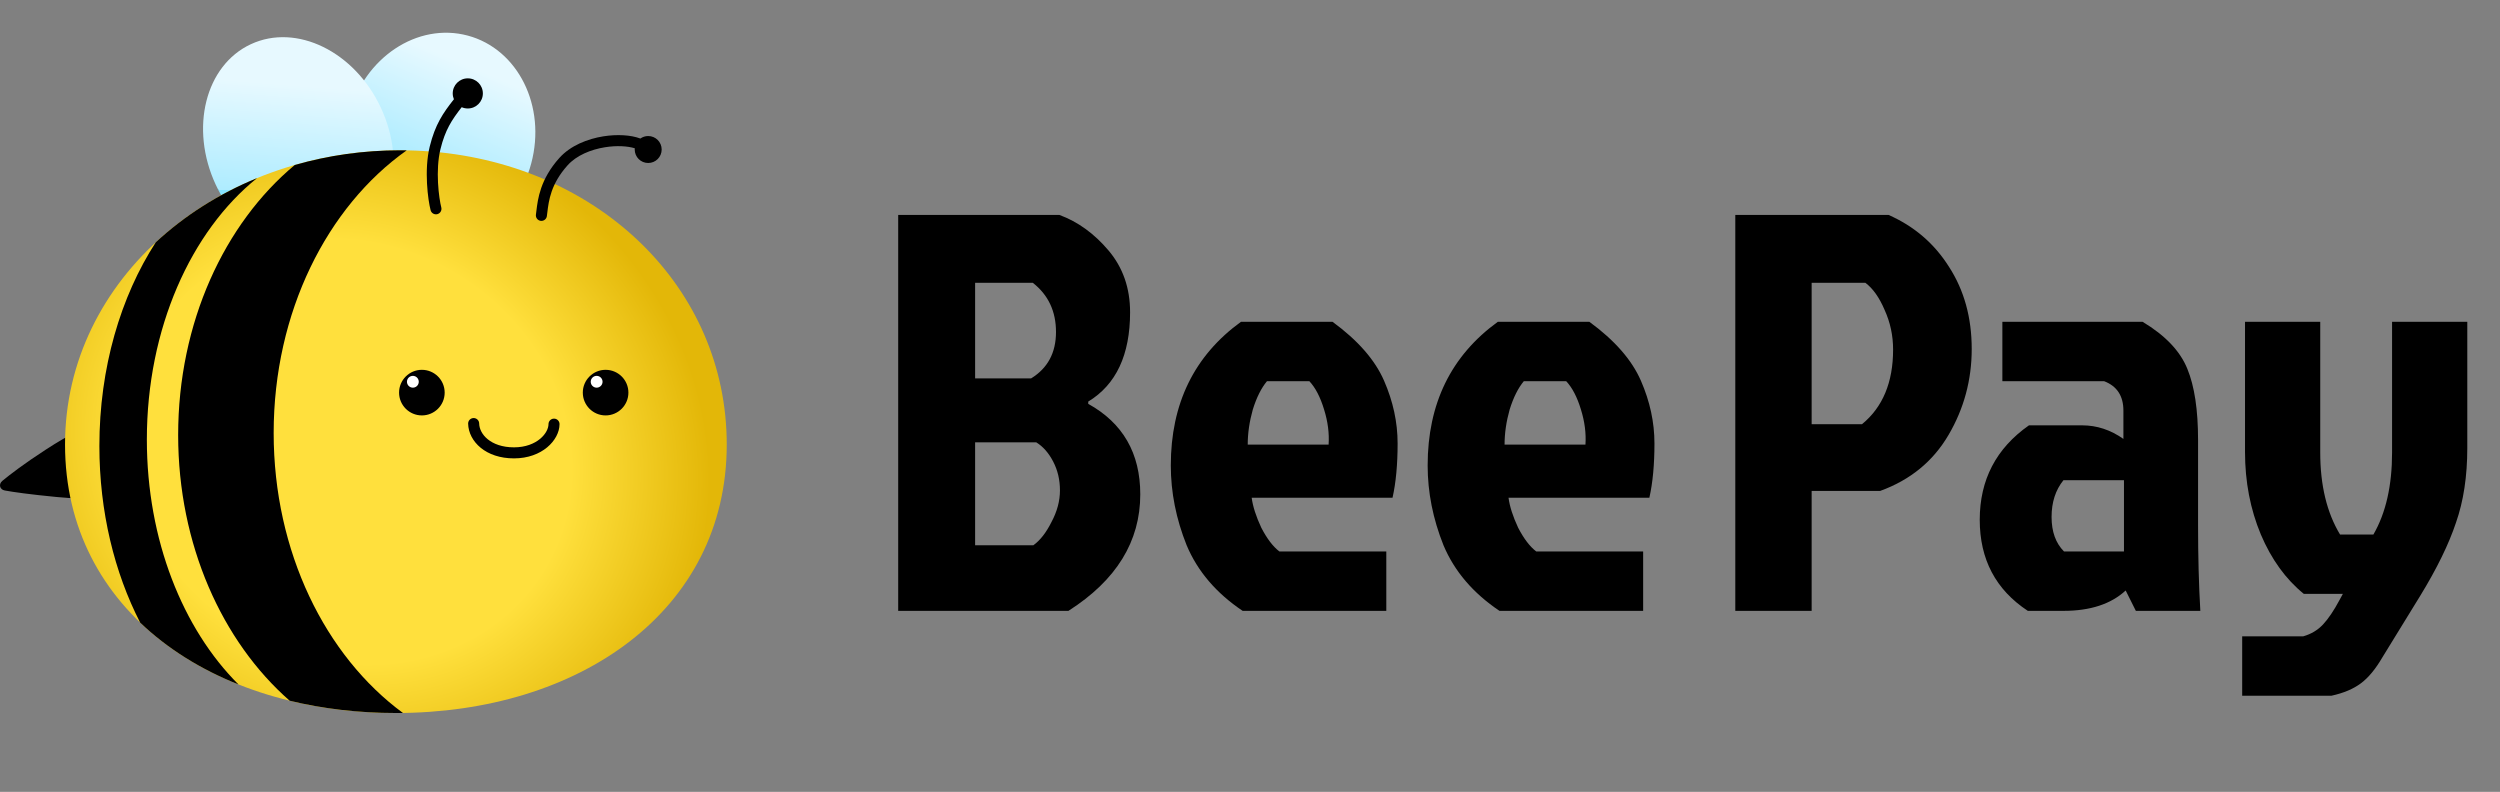
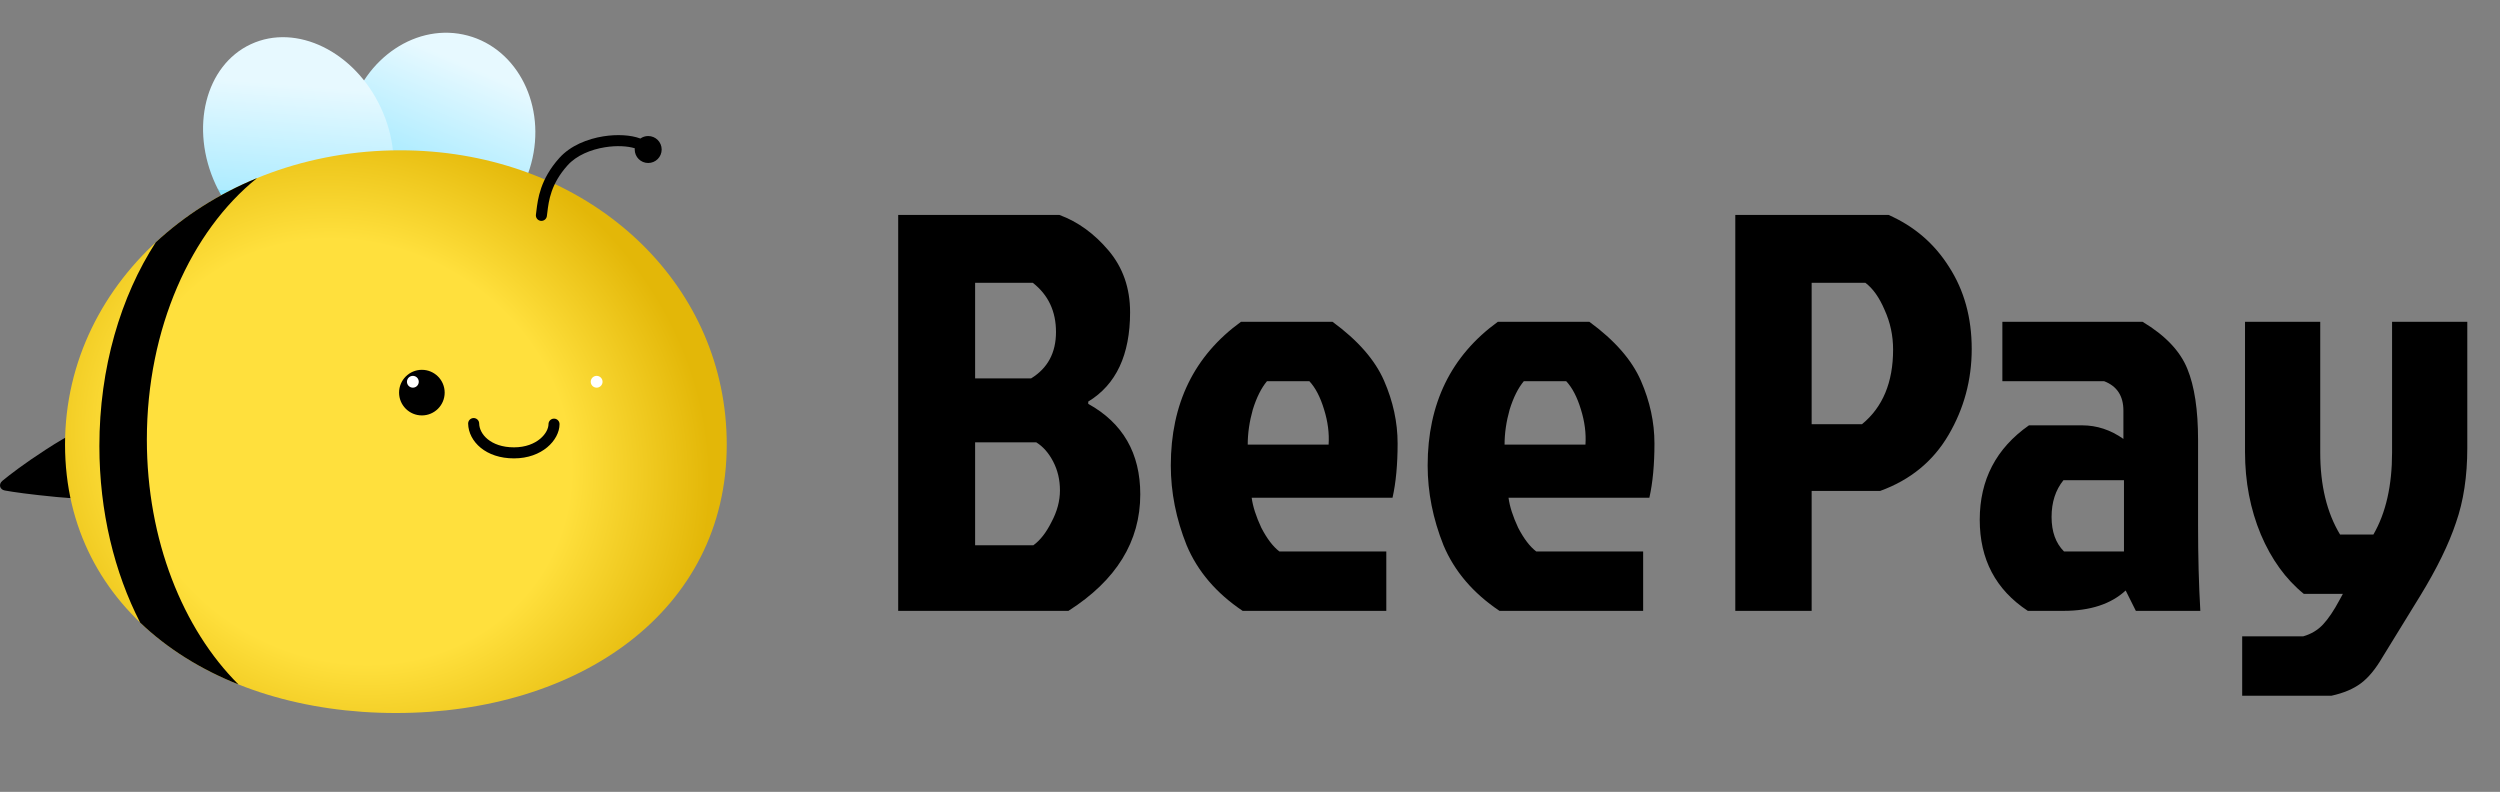
<svg xmlns="http://www.w3.org/2000/svg" width="221" height="70" viewBox="0 0 221 70" fill="none">
  <rect x="0" y="0" width="221" height="70" fill="#808080" stroke="none" />
  <path d="M10.416 43.269L8.976 37.895C8.887 37.564 8.56 37.37 8.239 37.49C7.535 37.752 6.17 38.367 4.042 39.751C2.127 40.995 0.903 41.934 0.21 42.505C-0.147 42.799 -0.031 43.277 0.424 43.36C1.205 43.501 2.592 43.702 4.998 43.934C8.199 44.242 9.597 44.001 10.165 43.814C10.394 43.738 10.479 43.502 10.416 43.269Z" fill="black" />
  <path d="M30.841 10.134C29.488 15.185 31.999 20.247 36.45 21.439C40.9 22.632 45.606 19.504 46.959 14.452C48.313 9.401 45.802 4.339 41.351 3.147C36.9 1.954 32.195 5.082 30.841 10.134Z" fill="url(#paint0_linear_4_72)" />
  <path d="M19.071 16.329C21.388 21.315 26.536 23.838 30.57 21.964C34.603 20.09 35.995 14.528 33.678 9.542C31.361 4.555 26.213 2.032 22.179 3.906C18.145 5.78 16.754 11.342 19.071 16.329Z" fill="url(#paint1_linear_4_72)" />
  <path fill-rule="evenodd" clip-rule="evenodd" d="M34.997 63.03C51.15 63.03 64.244 54.04 64.244 39.297L34.997 63.03ZM34.997 63.03C18.844 63.03 5.749 54.04 5.749 39.297C5.749 24.554 19.217 13.287 35.369 13.287C50.566 13.287 62.725 23.26 64.112 36.717C64.199 37.575 64.244 38.436 64.244 39.297" fill="url(#paint2_radial_4_72)" />
-   <path d="M26.057 14.585C19.837 19.766 15.749 28.524 15.749 38.457C15.749 48.146 19.639 56.719 25.605 61.942C28.553 62.658 31.711 63.03 34.997 63.03C35.205 63.03 35.413 63.029 35.62 63.026C28.775 57.995 24.192 48.795 24.192 38.278C24.192 27.593 28.922 18.267 35.949 13.292C35.756 13.289 35.563 13.287 35.369 13.287C32.128 13.287 28.995 13.741 26.057 14.585Z" fill="black" />
  <path d="M13.769 21.421C10.667 26.217 8.785 32.519 8.785 39.422C8.785 45.233 10.118 50.618 12.39 55.037C14.787 57.332 17.738 59.172 21.081 60.505C16.168 55.61 12.982 47.738 12.982 38.862C12.982 29.03 16.891 20.43 22.725 15.743C19.347 17.13 16.309 19.061 13.769 21.421Z" fill="black" />
  <path d="M48.975 37.494C48.975 38.571 47.718 40.032 45.436 40.033C43.153 40.033 41.897 38.699 41.871 37.443" stroke="black" stroke-width="0.976" stroke-linecap="round" />
-   <path d="M51.52 34.707C51.52 35.82 52.422 36.723 53.535 36.723C54.648 36.723 55.551 35.82 55.551 34.707C55.551 33.594 54.648 32.692 53.535 32.692C52.422 32.692 51.52 33.594 51.52 34.707Z" fill="black" />
  <path d="M52.221 33.748C52.221 34.036 52.455 34.27 52.744 34.27C53.032 34.27 53.266 34.036 53.266 33.748C53.266 33.46 53.032 33.226 52.744 33.226C52.455 33.226 52.221 33.46 52.221 33.748Z" fill="white" />
  <path d="M35.278 34.707C35.278 35.82 36.18 36.723 37.294 36.723C38.407 36.723 39.309 35.82 39.309 34.707C39.309 33.594 38.407 32.692 37.294 32.692C36.18 32.692 35.278 33.594 35.278 34.707Z" fill="black" />
  <path d="M35.975 33.748C35.975 34.036 36.209 34.27 36.497 34.27C36.786 34.27 37.019 34.036 37.019 33.748C37.019 33.46 36.786 33.226 36.497 33.226C36.209 33.226 35.975 33.46 35.975 33.748Z" fill="white" />
  <path d="M49.447 13.963C50.435 12.864 51.939 12.274 53.34 12.051C54.534 11.862 55.755 11.924 56.609 12.246C56.804 12.107 57.043 12.025 57.3 12.025C57.959 12.025 58.492 12.559 58.492 13.217C58.492 13.875 57.959 14.409 57.3 14.409C56.642 14.409 56.109 13.875 56.109 13.217C56.109 13.18 56.111 13.143 56.114 13.107C55.483 12.912 54.529 12.851 53.493 13.015C52.218 13.217 50.957 13.742 50.173 14.615C48.69 16.266 48.51 17.745 48.386 18.766C48.372 18.886 48.358 19 48.343 19.107C48.305 19.374 48.058 19.56 47.791 19.522C47.524 19.484 47.339 19.238 47.376 18.971C47.39 18.872 47.403 18.764 47.417 18.646C47.543 17.602 47.753 15.849 49.447 13.963Z" fill="black" />
-   <path d="M40.125 8.775C40.058 8.616 40.021 8.441 40.021 8.258C40.021 7.522 40.617 6.926 41.353 6.926C42.089 6.926 42.685 7.522 42.685 8.258C42.685 8.994 42.089 9.59 41.353 9.59C41.161 9.59 40.979 9.55 40.814 9.477C39.932 10.603 39.355 11.485 38.936 13.186C38.709 14.106 38.671 15.188 38.721 16.159C38.772 17.13 38.909 17.95 39.01 18.335C39.078 18.596 38.922 18.863 38.661 18.931C38.4 18.999 38.134 18.843 38.066 18.583C37.944 18.117 37.8 17.228 37.747 16.209C37.694 15.191 37.73 14.002 37.989 12.952C38.468 11.009 39.159 10 40.125 8.775Z" fill="black" />
  <path d="M160.15 25V37.5H164.6C166.433 36 167.35 33.8 167.35 30.9C167.35 29.667 167.1 28.5 166.6 27.4C166.133 26.3 165.567 25.5 164.9 25H160.15ZM153.4 54V19H166.95C169.217 20 171 21.533 172.3 23.6C173.633 25.667 174.3 28.083 174.3 30.85C174.3 33.583 173.617 36.117 172.25 38.45C170.883 40.783 168.867 42.433 166.2 43.4H160.15V54H153.4ZM187.759 42.45H182.409C181.709 43.317 181.359 44.4 181.359 45.7C181.359 47 181.725 48.017 182.459 48.75H187.759V42.45ZM177.009 28.45H189.409C191.409 29.65 192.725 31.033 193.359 32.6C193.992 34.133 194.309 36.233 194.309 38.9V46.4C194.309 49.167 194.375 51.7 194.509 54H188.809L187.909 52.2C186.609 53.4 184.775 54 182.409 54H179.259C176.425 52.133 175.009 49.45 175.009 45.95C175.009 42.417 176.459 39.633 179.359 37.6H184.059C185.359 37.6 186.575 38 187.709 38.8V36.3C187.709 35 187.142 34.133 186.009 33.7H177.009V28.45ZM198.459 39.95V28.45H205.109V40C205.109 42.9 205.692 45.317 206.859 47.25H209.809C210.909 45.35 211.459 42.933 211.459 40V28.45H218.109V39.6C218.109 42.1 217.776 44.3 217.109 46.2C216.476 48.1 215.426 50.25 213.959 52.65L210.609 58.1C210.009 59.133 209.376 59.9 208.709 60.4C208.042 60.9 207.176 61.267 206.109 61.5H198.209V56.25H203.609C204.309 56.05 204.892 55.7 205.359 55.2C205.826 54.7 206.309 53.983 206.809 53.05L207.109 52.5H203.659C202.059 51.2 200.792 49.45 199.859 47.25C198.926 45.017 198.459 42.583 198.459 39.95Z" fill="black" />
  <path d="M79.4 54V19H93.65C95.283 19.6 96.733 20.65 98 22.15C99.267 23.65 99.9 25.467 99.9 27.6C99.9 31.367 98.667 34 96.2 35.5V35.7C99.267 37.4 100.8 40.067 100.8 43.7C100.8 47.867 98.683 51.3 94.45 54H79.4ZM86.2 33.45H91.15C92.617 32.55 93.35 31.183 93.35 29.35C93.35 27.517 92.667 26.067 91.3 25H86.2V33.45ZM86.2 48.2H91.35C91.95 47.767 92.483 47.083 92.95 46.15C93.45 45.217 93.7 44.283 93.7 43.35C93.7 42.417 93.5 41.567 93.1 40.8C92.7 40.033 92.2 39.467 91.6 39.1H86.2V48.2ZM115.749 33.7H111.999C111.499 34.3 111.082 35.133 110.749 36.2C110.449 37.267 110.299 38.3 110.299 39.3H117.449C117.515 38.3 117.382 37.267 117.049 36.2C116.715 35.1 116.282 34.267 115.749 33.7ZM122.549 48.75V54H109.849C107.515 52.433 105.865 50.5 104.899 48.2C103.965 45.867 103.499 43.517 103.499 41.15C103.499 35.683 105.565 31.45 109.699 28.45H117.799C120.032 30.083 121.549 31.817 122.349 33.65C123.149 35.483 123.549 37.333 123.549 39.2C123.549 41.067 123.399 42.667 123.099 44H110.649C110.749 44.767 111.032 45.65 111.499 46.65C111.999 47.617 112.532 48.317 113.099 48.75H122.549ZM138.454 33.7H134.704C134.204 34.3 133.787 35.133 133.454 36.2C133.154 37.267 133.004 38.3 133.004 39.3H140.154C140.221 38.3 140.087 37.267 139.754 36.2C139.421 35.1 138.987 34.267 138.454 33.7ZM145.254 48.75V54H132.554C130.221 52.433 128.571 50.5 127.604 48.2C126.671 45.867 126.204 43.517 126.204 41.15C126.204 35.683 128.271 31.45 132.404 28.45H140.504C142.737 30.083 144.254 31.817 145.054 33.65C145.854 35.483 146.254 37.333 146.254 39.2C146.254 41.067 146.104 42.667 145.804 44H133.354C133.454 44.767 133.737 45.65 134.204 46.65C134.704 47.617 135.237 48.317 135.804 48.75H145.254Z" fill="black" />
  <defs>
    <linearGradient id="paint0_linear_4_72" x1="41.278" y1="5.74" x2="37.493" y2="14.571" gradientUnits="userSpaceOnUse">
      <stop stop-color="#E7F9FF" />
      <stop offset="1" stop-color="#AEECFF" />
      <stop offset="1" stop-color="#9EE8FF" />
    </linearGradient>
    <linearGradient id="paint1_linear_4_72" x1="24.129" y1="7.374" x2="23.357" y2="17.067" gradientUnits="userSpaceOnUse">
      <stop stop-color="#E7F9FF" />
      <stop offset="1" stop-color="#AEECFF" />
      <stop offset="1" stop-color="#85E2FF" />
    </linearGradient>
    <radialGradient id="paint2_radial_4_72" cx="0" cy="0" r="1" gradientUnits="userSpaceOnUse" gradientTransform="translate(30.87 39.923) rotate(120.555) scale(29.657 32.631)">
      <stop offset="0.615" stop-color="#FFE03D" />
      <stop offset="1" stop-color="#E3B708" />
    </radialGradient>
  </defs>
</svg>